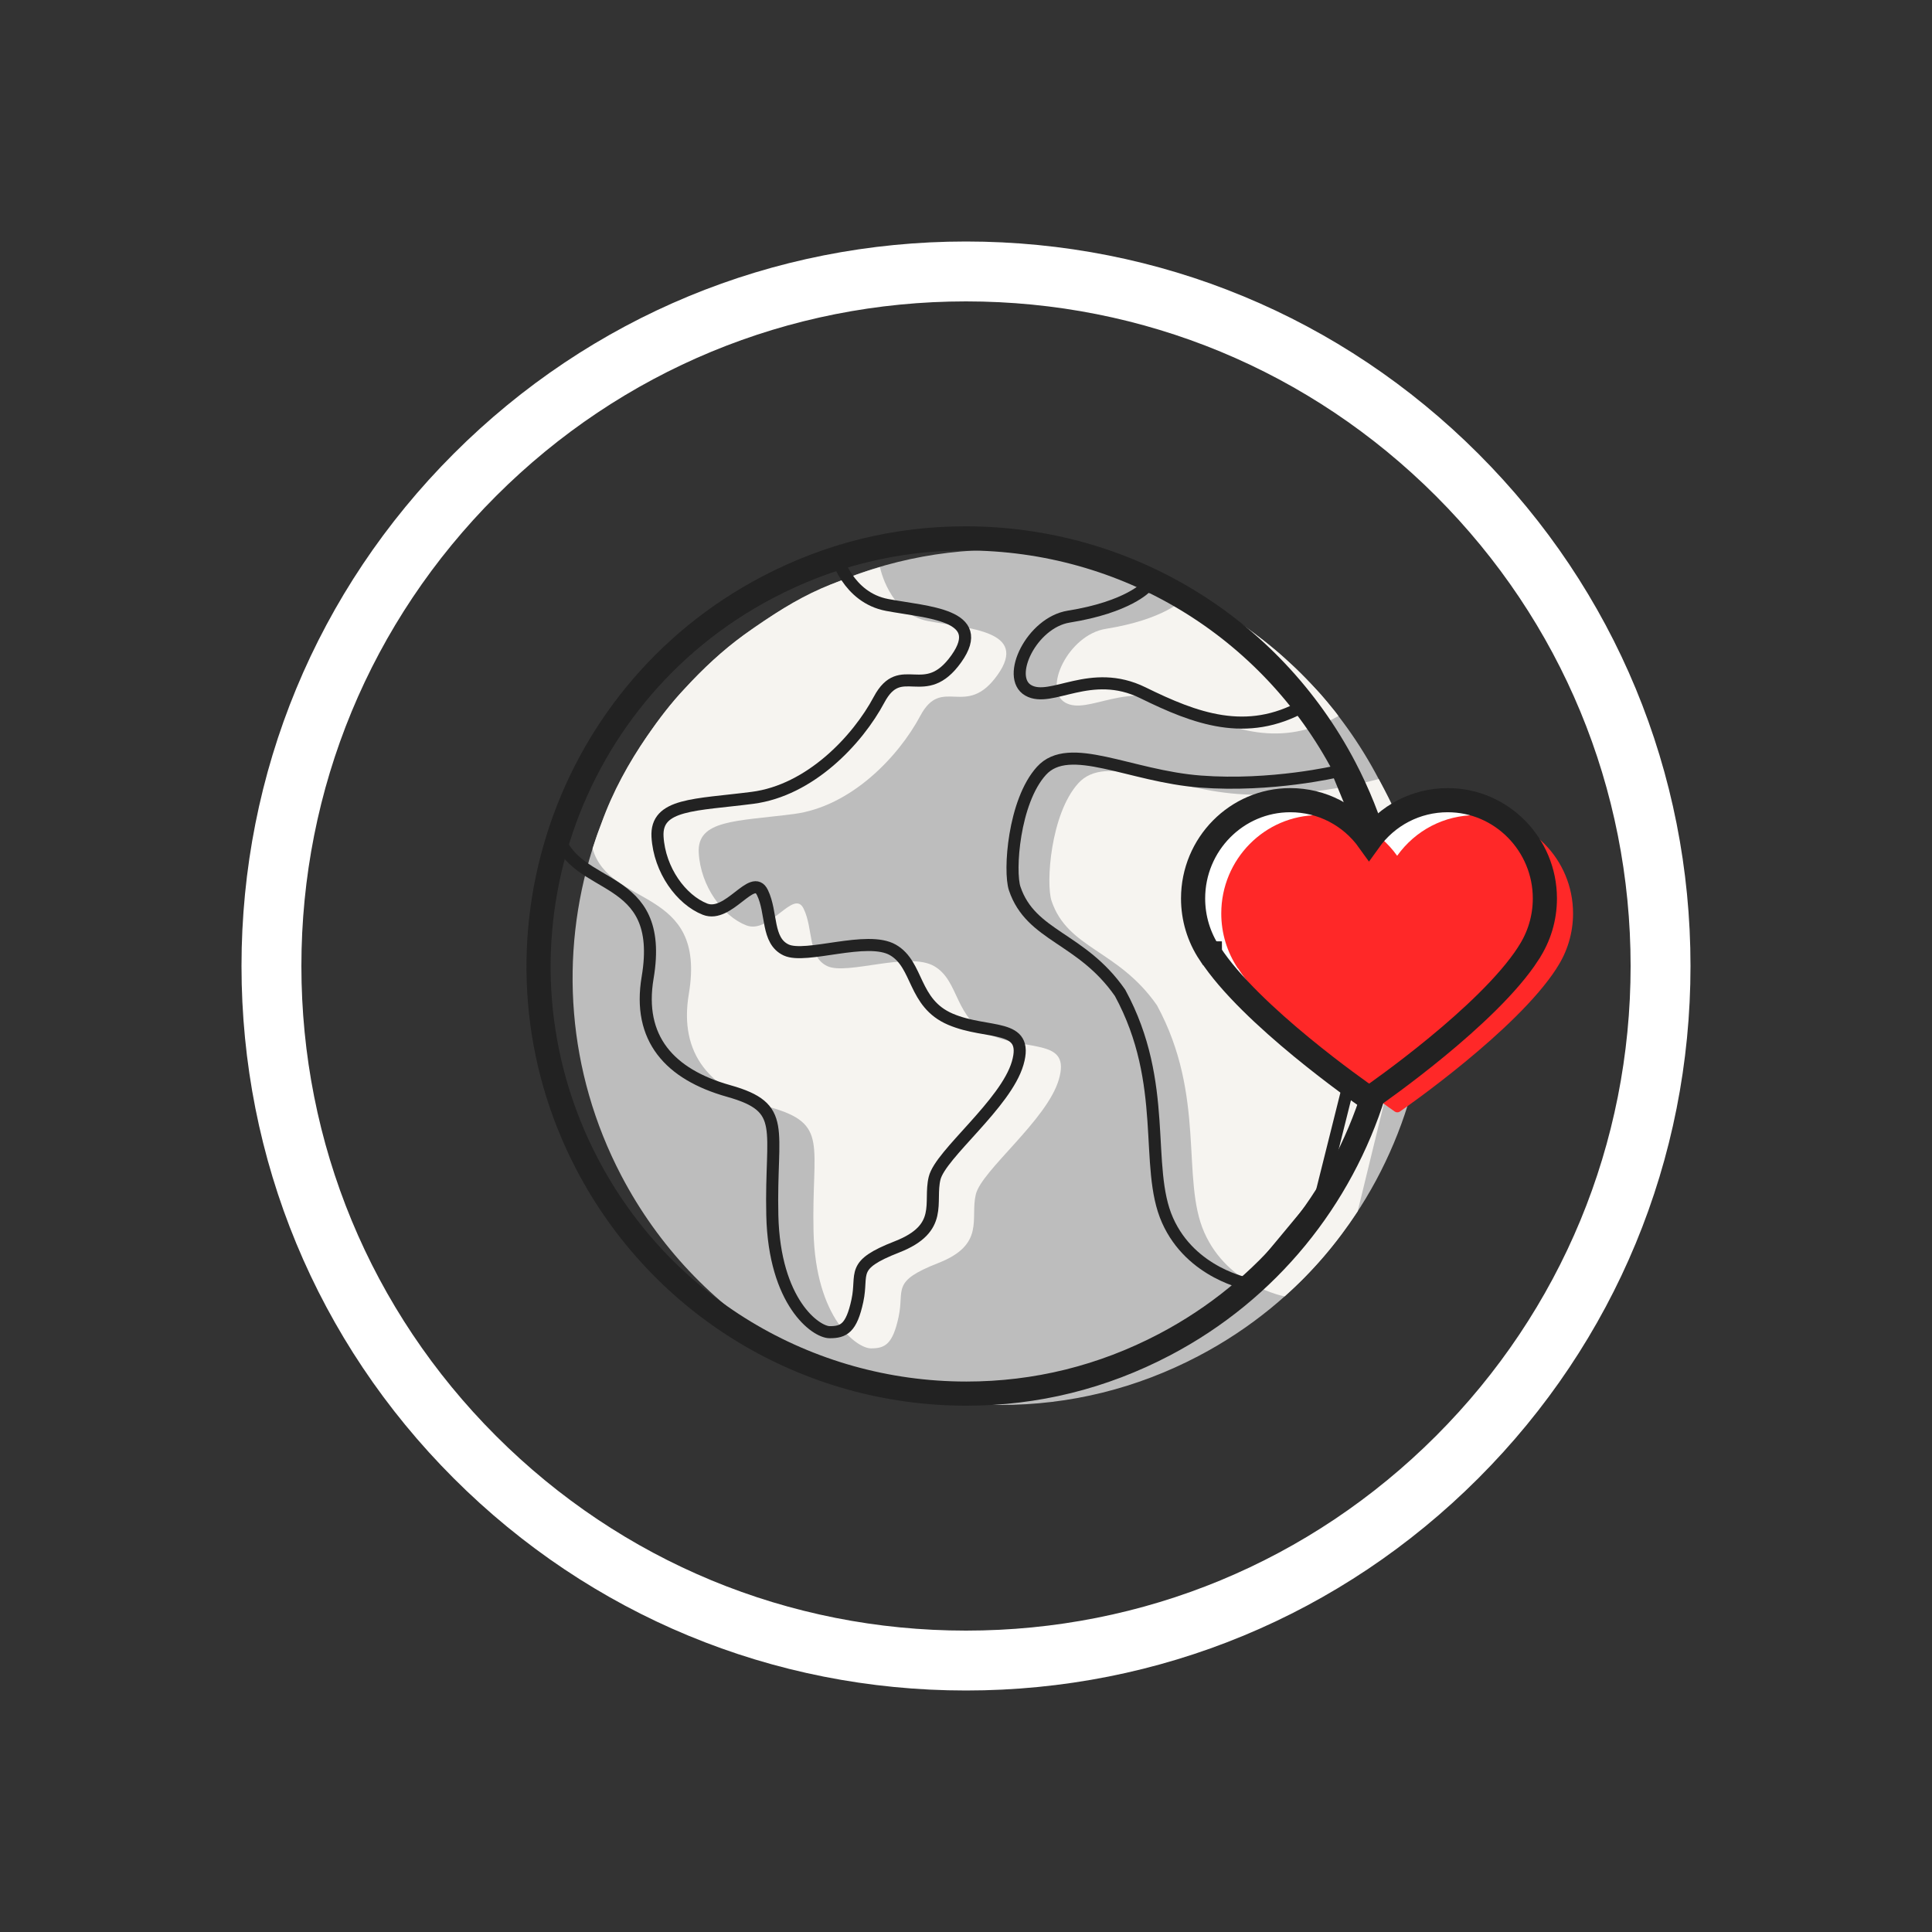
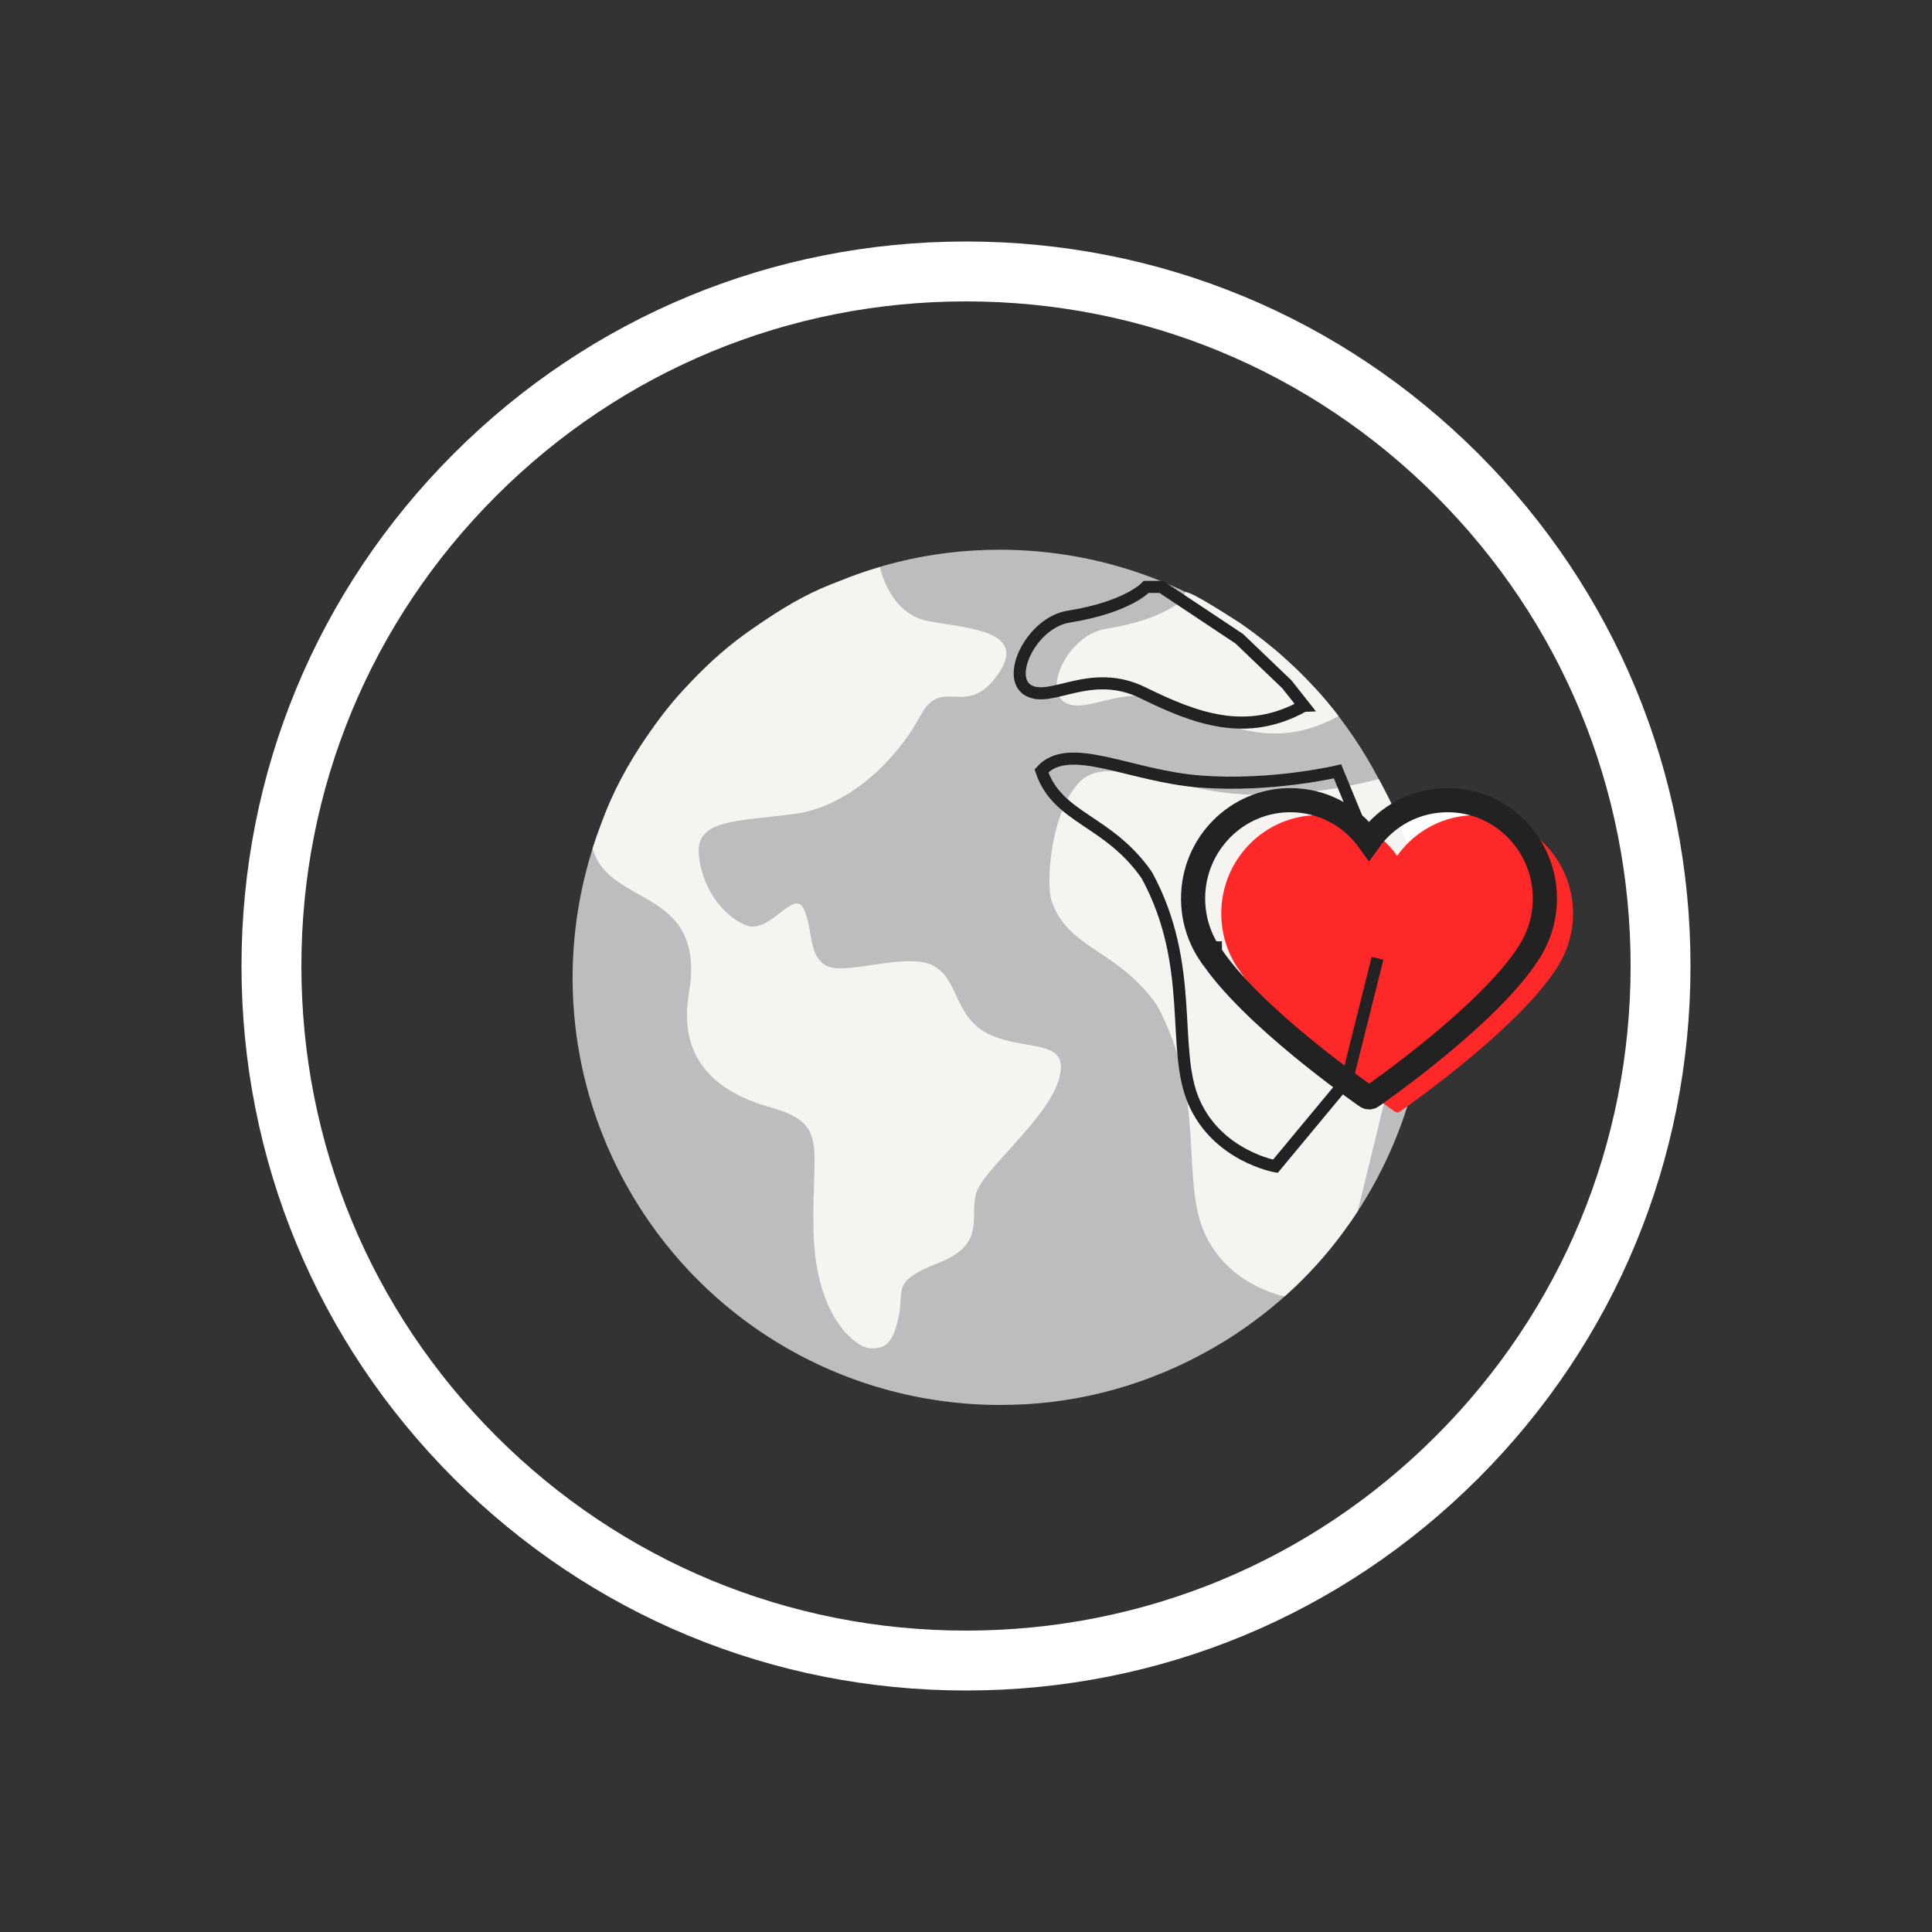
<svg xmlns="http://www.w3.org/2000/svg" viewBox="0 0 240 240" data-name="Layer 1" id="Layer_1">
  <rect x="0" y="0" width="240" height="240" fill="#333333" stroke="none" />
  <defs>
    <style>
      .cls-1 {
        stroke-width: 1.5px;
      }

      .cls-1, .cls-2 {
        stroke-miterlimit: 10;
      }

      .cls-1, .cls-2, .cls-3 {
        fill: none;
        stroke: #222;
      }

      .cls-2, .cls-3 {
        stroke-width: 3px;
      }

      .cls-4 {
        fill: #f6f4f0;
      }

      .cls-4, .cls-5, .cls-6, .cls-7 {
        stroke-width: 0px;
      }

      .cls-5 {
        fill: #bdbdbd;
      }

      .cls-6 {
        fill: #fff;
      }

      .cls-7 {
        fill: #ff2828;
      }

      .cls-3 {
        stroke-linecap: round;
        stroke-linejoin: round;
      }
    </style>
  </defs>
  <g>
    <path d="m150.54,118.44s0,.01.01.02c4.98,7.71,18.87,17.37,19.46,17.78.1.07.21.1.32.1s.23-.03.32-.1c.59-.41,14.48-10.07,19.45-17.77,0,0,0,0,0-.01,0,0,0-.01.01-.02,0,0,0,0,0,0,1.34-2.02,2.05-4.37,2.05-6.81,0-6.73-5.42-12.21-12.07-12.21-3.91,0-7.51,1.87-9.78,5.05-2.27-3.18-5.86-5.05-9.78-5.05-6.66,0-12.07,5.48-12.07,12.21,0,2.44.71,4.79,2.05,6.81,0,0,0,0,0,0Z" class="cls-6" />
    <g>
      <path d="m124.28,174.53c-19.84,0-37.89-10.91-47.09-28.47-13.59-25.94-3.55-58.09,22.38-71.69,7.7-4.04,15.97-6.08,24.6-6.08,19.84,0,37.89,10.91,47.09,28.47,13.59,25.94,3.55,58.09-22.38,71.69-7.7,4.04-15.97,6.08-24.6,6.08h0Z" class="cls-5" />
      <path d="m109.31,70.43s1.1,5.8,6.01,6.73c4.92.92,12.53,1.15,8.6,6.68-3.93,5.53-6.88,0-9.59,5.07-2.7,5.07-8.6,11.29-15.73,12.21-7.13.92-12.04.69-11.8,4.84.25,4.15,2.95,7.83,5.9,8.99,2.95,1.15,5.9-4.61,7.13-2.07,1.23,2.53.49,5.99,2.95,7.14,2.46,1.15,10.08-1.85,13.27,0,3.2,1.85,2.46,6.6,7.13,8.6,4.67,2,9.83.39,8.36,5.46-1.47,5.07-9.59,11.29-10.32,14.29s1.23,6.22-4.67,8.53-4.18,3.23-4.92,6.68c-.74,3.46-1.72,3.92-3.44,3.92s-6.88-3.69-7.13-14.52c-.25-10.83,1.97-13.36-5.41-15.44-7.37-2.07-11.35-6.54-10.08-14.08,2.26-13.38-9.85-10.63-11.96-18.05,0,0,.05-.15.06-.18l.5-1.5.58-1.56c1.36-3.81,3.34-7.41,5.64-10.73,1.43-2.07,2.97-4.13,4.71-5.94l.91-.97c2.28-2.38,4.64-4.49,7.37-6.34l1.82-1.24c2.89-1.97,5.91-3.65,9.21-4.8l2.01-.77,1.32-.45,1.55-.48Z" class="cls-4" />
      <g>
        <path d="m171.26,96.77s-8.72,2.52-17.53,1.86c-8.81-.66-16.32-5.15-19.78-1.33s-4.04,12.48-3.32,14.62c2.02,5.98,8.28,6.04,13.09,12.96,6.15,11.32,2.94,21.6,5.89,28.24,2.95,6.65,9.97,7.92,9.97,7.92,3.51-3.12,6.41-6.52,9.08-10.58l3.72-15.26,4.08-19.16-.62-6.7c-.46-2.2-1.18-4.47-1.75-6.51-.57-2.04-2.83-6.07-2.83-6.07Z" class="cls-4" />
        <path d="m166.26,88.95c-7.12,3.99-13.18,1.83-19.69-1.37-6.51-3.2-11.39,1.33-14.24-.3-2.85-1.62.41-8.42,5.02-9.16,7.38-1.18,9.63-3.69,9.63-3.69l.23-.89c.96,0,5.31,2.92,6.77,3.81.2.12,1.94,1.38,2.22,1.62.29.23.34.25.75.57,1.17.93,1.95,1.58,2.86,2.42,0,0,.66.6.76.7.43.39.74.71.74.71,0,0,.36.34.92.92.48.5.78.8,1.11,1.17.29.31.97.99,2.59,3.03l.33.45Z" class="cls-4" />
      </g>
    </g>
-     <path d="m120.05,173.12c-19.84,0-37.89-10.91-47.09-28.47-13.59-25.94-3.55-58.09,22.38-71.69,7.7-4.04,15.97-6.08,24.6-6.08,19.84,0,37.89,10.91,47.09,28.47,13.59,25.94,3.55,58.09-22.38,71.69-7.7,4.04-15.97,6.08-24.6,6.08h0Z" class="cls-3" />
-     <path d="m150.29,118.22s0,.01.01.02c4.98,7.71,18.87,17.37,19.46,17.78.1.07.21.1.32.1s.23-.03.32-.1c.59-.41,14.48-10.07,19.45-17.77,0,0,0,0,0-.01,0,0,0-.01.01-.02,0,0,0,0,0,0,1.34-2.02,2.05-4.37,2.05-6.81,0-6.73-5.42-12.21-12.07-12.21-3.91,0-7.51,1.87-9.78,5.05-2.27-3.18-5.86-5.05-9.78-5.05-6.66,0-12.07,5.48-12.07,12.21,0,2.44.71,4.79,2.05,6.81,0,0,0,0,0,0Z" class="cls-6" />
    <path d="m153.79,120.28s0,.01.01.02c4.98,7.71,18.87,17.37,19.46,17.78.1.07.21.1.32.1s.23-.03.32-.1c.59-.41,14.48-10.07,19.45-17.77,0,0,0,0,0-.01,0,0,0-.01.01-.02,0,0,0,0,0,0,1.34-2.02,2.05-4.37,2.05-6.81,0-6.73-5.42-12.21-12.07-12.21-3.91,0-7.51,1.87-9.78,5.05-2.27-3.18-5.86-5.05-9.78-5.05-6.66,0-12.07,5.48-12.07,12.21,0,2.44.71,4.79,2.05,6.81,0,0,0,0,0,0Z" class="cls-7" />
    <path d="m150.29,118.42s0,.01.01.02c4.98,7.71,18.87,17.37,19.46,17.78.1.07.21.1.32.1s.23-.03.32-.1c.59-.41,14.48-10.07,19.45-17.77,0,0,0,0,0-.01,0,0,0-.01.01-.02,0,0,0,0,0,0,1.34-2.02,2.05-4.37,2.05-6.81,0-6.73-5.42-12.21-12.07-12.21-3.91,0-7.51,1.87-9.78,5.05-2.27-3.18-5.86-5.05-9.78-5.05-6.66,0-12.07,5.48-12.07,12.21,0,2.44.71,4.79,2.05,6.81,0,0,0,0,0,0Z" class="cls-2" />
    <g>
-       <path d="m169.87,104.85l-3.72-9.03s-8.19,1.94-17,1.27c-8.81-.66-16.32-5.15-19.78-1.33s-4.04,12.48-3.32,14.62c2.02,5.98,8.28,6.04,13.09,12.96,6.15,11.32,2.94,21.6,5.89,28.24,2.95,6.65,10.08,7.92,10.08,7.92l8.91-10.73,3.78-15.11" class="cls-1" />
-       <path d="m103.92,69.05s1.36,5.17,6.28,6.1,12.53,1.15,8.6,6.68-6.88,0-9.59,5.07c-2.7,5.07-8.6,11.29-15.73,12.21-7.13.92-12.04.69-11.8,4.84.25,4.15,2.95,7.83,5.9,8.99,2.95,1.15,5.9-4.61,7.13-2.07,1.23,2.53.49,5.99,2.95,7.14,2.46,1.15,10.08-1.85,13.27,0,3.2,1.85,2.46,6.6,7.13,8.6,4.67,2,9.83.39,8.36,5.46-1.47,5.07-9.59,11.29-10.32,14.29-.74,3,1.23,6.22-4.67,8.53-5.9,2.3-4.18,3.23-4.92,6.68-.74,3.46-1.72,3.92-3.44,3.92s-6.88-3.69-7.13-14.52c-.25-10.83,1.97-13.36-5.41-15.44-7.37-2.07-11.35-6.54-10.08-14.08,2.27-13.44-9.18-10.46-11.21-18.01l3.85-8.47,4.88-7.92,6.81-6.97,9.85-6.84,9.28-4.18Z" class="cls-1" />
+       <path d="m169.87,104.85l-3.72-9.03s-8.19,1.94-17,1.27c-8.81-.66-16.32-5.15-19.78-1.33c2.02,5.98,8.28,6.04,13.09,12.96,6.15,11.32,2.94,21.6,5.89,28.24,2.95,6.65,10.08,7.92,10.08,7.92l8.91-10.73,3.78-15.11" class="cls-1" />
      <path d="m161.96,87.68c-7.12,3.99-13.47,1.58-19.98-1.62-6.51-3.2-11.39,1.33-14.24-.3-2.85-1.62.41-8.42,5.02-9.16,7.38-1.18,9.63-3.69,9.63-3.69h1.88l9.68,6.44,5.92,5.67,2.1,2.66Z" class="cls-1" />
    </g>
  </g>
  <path d="m120,210c-24.04,0-46.64-9.36-63.64-26.36-17-17-26.36-39.6-26.36-63.64s9.36-46.64,26.36-63.64c17-17,39.6-26.36,63.64-26.36s46.64,9.36,63.64,26.36c17,17,26.36,39.6,26.36,63.64s-9.36,46.64-26.36,63.64c-17,17-39.6,26.36-63.64,26.36Zm0-172.56c-22.05,0-42.79,8.59-58.38,24.18-15.59,15.59-24.18,36.33-24.18,58.38s8.59,42.79,24.18,58.38c15.59,15.59,36.33,24.18,58.38,24.18s42.79-8.59,58.38-24.18c15.59-15.59,24.18-36.33,24.18-58.38s-8.59-42.79-24.18-58.38c-15.59-15.59-36.33-24.18-58.38-24.18Z" class="cls-6" />
</svg>